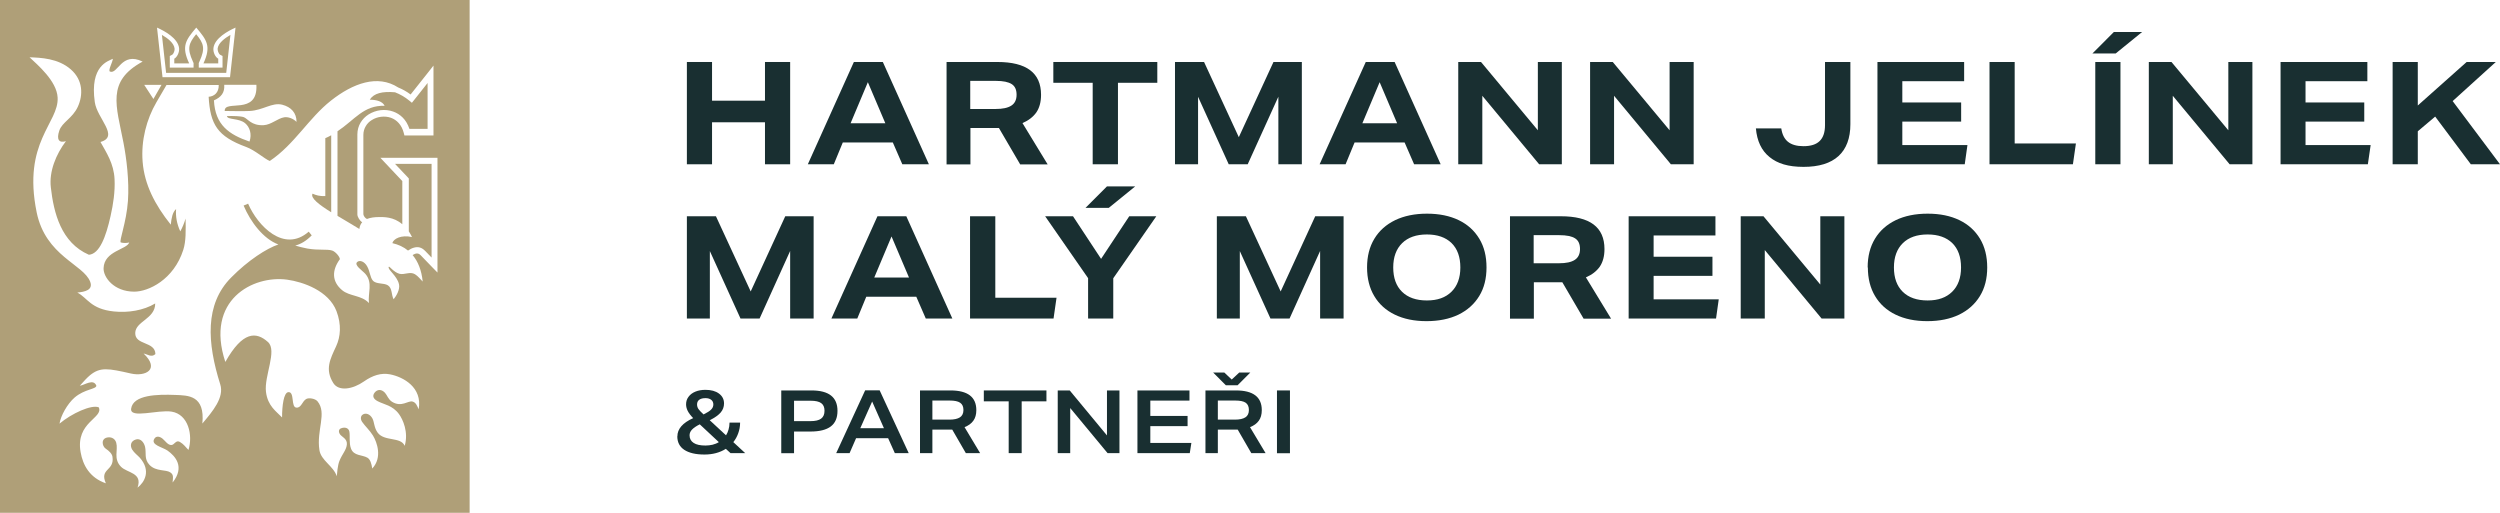
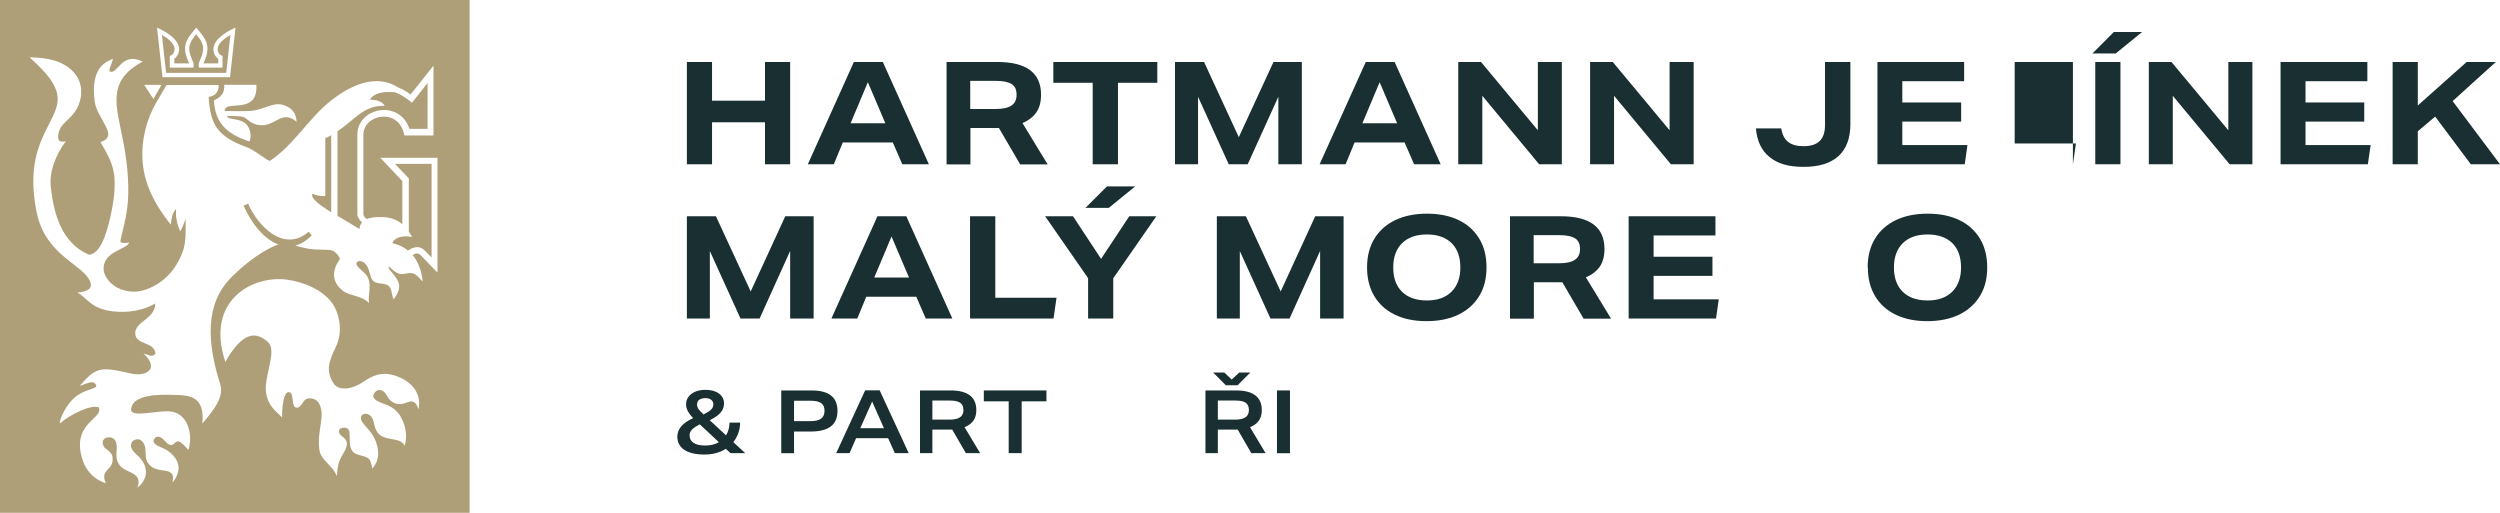
<svg xmlns="http://www.w3.org/2000/svg" width="390" height="80" viewBox="0 0 390 80" fill="none">
  <g clip-path="url(#clip0_58_2243)">
    <path d="M119.337 19.076H111.079V25.627H107.153V9.671H111.079V15.707H119.337V9.671H123.264V25.627H119.337V19.076Z" fill="#192F31" />
    <path d="M135.386 12.821L132.69 19.232H138.113L135.386 12.821ZM130.057 25.627H126.021L133.204 9.671H137.723L144.906 25.627H140.761L139.281 22.227H131.475L130.073 25.627H130.057Z" fill="#192F31" />
    <path d="M158.587 14.787C158.587 13.991 158.337 13.445 157.823 13.118C157.309 12.79 156.499 12.618 155.361 12.618H151.357V17.001H155.314C156.421 17.001 157.231 16.83 157.776 16.471C158.306 16.128 158.587 15.566 158.587 14.787ZM147.648 9.671H155.595C160.129 9.671 162.404 11.371 162.404 14.787C162.404 15.91 162.155 16.814 161.672 17.532C161.173 18.234 160.456 18.795 159.506 19.201L163.432 25.642H159.147L155.829 19.965H151.388V25.642H147.664V9.671H147.648Z" fill="#192F31" />
    <path d="M170.459 12.915H164.32V9.671H180.54V12.915H174.401V25.627H170.459V12.915Z" fill="#192F31" />
    <path d="M183.298 9.671H187.833L193.255 21.4L198.662 9.671H203.087V25.627H199.425V15.083L194.642 25.627H191.681L186.898 15.098V25.627H183.298V9.671Z" fill="#192F31" />
    <path d="M215.225 12.821L212.529 19.232H217.951L215.225 12.821ZM209.896 25.627H205.86L213.059 9.671H217.562L224.745 25.627H220.6L219.12 22.227H211.314L209.911 25.627H209.896Z" fill="#192F31" />
    <path d="M227.487 9.671H231.039L239.905 20.324V9.671H243.645V25.627H240.108L231.242 14.943V25.627H227.487V9.671Z" fill="#192F31" />
    <path d="M248.054 9.671H251.591L260.457 20.324V9.671H264.212V25.627H260.659L251.794 14.943V25.627H248.054V9.671Z" fill="#192F31" />
    <path d="M284.702 19.497V9.671H288.659V19.372C288.659 21.556 288.036 23.225 286.805 24.348C285.574 25.471 283.751 26.032 281.352 26.032C278.952 26.032 277.301 25.518 276.054 24.504C274.792 23.49 274.091 21.993 273.919 20.027H277.877C278.017 20.963 278.36 21.665 278.921 22.117C279.482 22.57 280.292 22.804 281.336 22.804C282.489 22.804 283.331 22.538 283.876 21.993C284.421 21.462 284.702 20.636 284.702 19.513" fill="#192F31" />
    <path d="M292.882 9.671H306.406V12.665H296.762V15.988H305.939V18.967H296.762V22.632H306.921L306.5 25.627H292.882V9.671Z" fill="#192F31" />
-     <path d="M310.364 9.671H314.29V22.383H323.842L323.374 25.627H310.364V9.671Z" fill="#192F31" />
+     <path d="M310.364 9.671H314.29V22.383H323.842L323.374 25.627V9.671Z" fill="#192F31" />
    <path d="M326.864 9.67H330.791V25.627H326.864V9.67ZM329.747 4.991H334.172L330.043 8.345H326.413L329.763 4.991H329.747Z" fill="#192F31" />
    <path d="M335.216 9.671H338.753L347.619 20.324V9.671H351.374V25.627H347.822L338.956 14.943V25.627H335.216V9.671Z" fill="#192F31" />
    <path d="M355.768 9.671H369.308V12.665H359.663V15.988H368.825V18.967H359.663V22.632H369.822L369.386 25.627H355.768V9.671Z" fill="#192F31" />
    <path d="M373.25 9.671H377.176V16.456L384.796 9.671H389.345L382.614 15.769L390 25.627H385.45L379.888 18.187L377.176 20.48V25.627H373.25V9.671Z" fill="#192F31" />
    <path d="M107.153 33.737H111.687L117.109 45.467L122.5 33.737H126.926V49.694H123.264V39.15L118.496 49.694H115.52L110.737 39.166V49.694H107.153V33.737Z" fill="#192F31" />
    <path d="M139.079 36.888L136.383 43.299H141.805L139.079 36.888ZM133.734 49.694H129.699L136.882 33.737H141.385L148.568 49.694H144.423L142.943 46.294H135.137L133.734 49.694Z" fill="#192F31" />
    <path d="M151.326 33.737H155.268V46.45H164.819L164.352 49.694H151.326V33.737Z" fill="#192F31" />
    <path d="M172.672 29.074H177.097L172.968 32.427H169.338L172.688 29.074H172.672ZM169.743 43.392L163.043 33.737H167.39L171.768 40.382L176.162 33.737H180.385L173.669 43.408V49.694H169.743V43.392Z" fill="#192F31" />
    <path d="M189.827 33.737H194.361L199.784 45.467L205.175 33.737H209.6V49.694H205.938V39.15L201.17 49.694H198.194L193.411 39.166V49.694H189.827V33.737Z" fill="#192F31" />
    <path d="M217.344 41.724C217.344 43.346 217.795 44.609 218.715 45.514C219.634 46.418 220.927 46.871 222.594 46.871C224.262 46.871 225.508 46.418 226.427 45.514C227.347 44.609 227.814 43.346 227.814 41.724C227.814 40.101 227.362 38.822 226.443 37.918C225.524 37.029 224.246 36.576 222.594 36.576C220.943 36.576 219.65 37.029 218.73 37.933C217.811 38.838 217.344 40.101 217.344 41.724ZM213.261 41.724C213.261 39.992 213.635 38.51 214.399 37.247C215.162 35.984 216.237 35.032 217.64 34.346C219.042 33.675 220.694 33.332 222.61 33.332C224.527 33.332 226.178 33.675 227.565 34.346C228.952 35.017 230.011 35.984 230.775 37.247C231.538 38.51 231.896 39.992 231.896 41.724C231.896 43.455 231.523 44.937 230.759 46.184C229.996 47.432 228.92 48.399 227.518 49.086C226.116 49.756 224.464 50.099 222.532 50.099C220.6 50.099 218.98 49.756 217.593 49.086C216.206 48.415 215.131 47.448 214.383 46.184C213.635 44.937 213.261 43.439 213.261 41.724Z" fill="#192F31" />
    <path d="M246.481 38.854C246.481 38.058 246.231 37.512 245.717 37.185C245.218 36.857 244.393 36.685 243.255 36.685H239.251V41.068H243.208C244.315 41.068 245.125 40.897 245.67 40.538C246.2 40.195 246.481 39.633 246.481 38.854ZM235.542 33.737H243.489C248.023 33.737 250.298 35.438 250.298 38.854C250.298 39.977 250.049 40.881 249.566 41.599C249.067 42.301 248.35 42.862 247.4 43.268L251.326 49.709H247.041L243.723 44.032H239.282V49.709H235.558V33.753L235.542 33.737Z" fill="#192F31" />
    <path d="M254.069 33.737H267.609V36.732H257.964V40.055H267.142V43.034H257.964V46.699H268.123L267.702 49.694H254.069V33.737Z" fill="#192F31" />
-     <path d="M271.551 33.737H275.103L283.969 44.391V33.737H287.724V49.694H284.172L275.306 39.01V49.694H271.551V33.737Z" fill="#192F31" />
    <path d="M295.453 41.724C295.453 43.346 295.905 44.609 296.824 45.514C297.743 46.418 299.037 46.871 300.704 46.871C302.371 46.871 303.617 46.418 304.537 45.514C305.456 44.609 305.923 43.346 305.923 41.724C305.923 40.101 305.472 38.822 304.552 37.918C303.633 37.029 302.355 36.576 300.704 36.576C299.052 36.576 297.759 37.029 296.84 37.933C295.92 38.838 295.453 40.101 295.453 41.724ZM291.355 41.724C291.355 39.992 291.729 38.51 292.492 37.247C293.256 35.984 294.331 35.032 295.733 34.346C297.136 33.675 298.787 33.332 300.719 33.332C302.651 33.332 304.287 33.675 305.674 34.346C307.061 35.017 308.12 35.984 308.884 37.247C309.632 38.495 310.006 39.992 310.006 41.724C310.006 43.455 309.632 44.937 308.868 46.184C308.105 47.432 307.03 48.399 305.627 49.086C304.225 49.756 302.574 50.099 300.657 50.099C298.741 50.099 297.104 49.756 295.718 49.086C294.331 48.415 293.256 47.448 292.508 46.184C291.76 44.937 291.386 43.439 291.386 41.724" fill="#192F31" />
    <path d="M108.742 63.108C108.742 63.357 108.82 63.607 108.96 63.81C109.1 64.012 109.381 64.309 109.755 64.652C110.316 64.371 110.721 64.122 110.939 63.888C111.173 63.654 111.282 63.389 111.282 63.092C111.282 62.796 111.173 62.546 110.954 62.375C110.736 62.203 110.44 62.109 110.066 62.109C109.646 62.109 109.318 62.188 109.085 62.359C108.851 62.531 108.742 62.78 108.742 63.092M107.573 67.912C107.573 68.427 107.791 68.832 108.212 69.097C108.633 69.378 109.256 69.503 110.066 69.503C110.44 69.503 110.799 69.456 111.157 69.378C111.515 69.284 111.843 69.16 112.139 68.972L109.163 66.196C108.602 66.477 108.196 66.758 107.947 67.023C107.698 67.288 107.573 67.584 107.573 67.896M105.672 68.068C105.672 66.914 106.498 65.962 108.134 65.229C107.729 64.808 107.449 64.434 107.277 64.09C107.106 63.747 107.028 63.404 107.028 63.077C107.028 62.624 107.153 62.234 107.417 61.891C107.667 61.548 108.025 61.283 108.477 61.096C108.929 60.908 109.459 60.815 110.051 60.815C110.923 60.815 111.624 61.002 112.154 61.392C112.684 61.782 112.949 62.297 112.949 62.936C112.949 63.467 112.777 63.934 112.435 64.34C112.092 64.746 111.531 65.151 110.721 65.557L113.26 67.912C113.432 67.647 113.556 67.35 113.65 67.023C113.743 66.695 113.806 66.337 113.806 65.931H115.457C115.457 66.539 115.348 67.085 115.161 67.6C114.974 68.115 114.725 68.567 114.398 68.972L116.252 70.688H113.962L113.229 70.017C112.294 70.61 111.173 70.907 109.895 70.907C108.524 70.907 107.48 70.657 106.747 70.174C106.015 69.69 105.657 68.972 105.657 68.052" fill="#192F31" />
    <path d="M128.624 64.075C128.624 63.529 128.452 63.139 128.109 62.889C127.767 62.64 127.221 62.515 126.473 62.515H123.871V65.697H126.442C127.19 65.697 127.736 65.572 128.094 65.307C128.452 65.042 128.624 64.636 128.624 64.075ZM121.877 60.909H126.598C129.309 60.909 130.649 61.969 130.649 64.091C130.649 65.182 130.306 65.993 129.605 66.524C128.904 67.054 127.845 67.319 126.442 67.319H123.871V70.704H121.877V60.909Z" fill="#192F31" />
    <path d="M136.056 62.64L134.202 66.804H137.895L136.056 62.64ZM132.535 70.688H130.447L134.965 60.893H137.225L141.759 70.688H139.593L138.549 68.364H133.547L132.535 70.688Z" fill="#192F31" />
    <path d="M150.297 63.966C150.297 63.435 150.126 63.061 149.783 62.827C149.44 62.593 148.895 62.484 148.147 62.484H145.452V65.463H148.116C148.848 65.463 149.394 65.338 149.752 65.104C150.11 64.87 150.297 64.48 150.297 63.966ZM143.52 60.908H148.272C150.967 60.908 152.307 61.938 152.307 63.981C152.307 64.652 152.152 65.213 151.84 65.635C151.528 66.071 151.076 66.399 150.469 66.633L152.899 70.688H150.671L148.552 67.023H145.452V70.688H143.52V60.893V60.908Z" fill="#192F31" />
    <path d="M157.355 62.609H153.476V60.909H163.245V62.609H159.381V70.688H157.355V62.609Z" fill="#192F31" />
-     <path d="M165.006 60.909H166.876L172.687 67.927V60.909H174.635V70.688H172.781L166.954 63.654V70.688H165.006V60.909Z" fill="#192F31" />
-     <path d="M177.44 60.909H185.558V62.499H179.45V64.886H185.262V66.477H179.45V69.097H185.854L185.605 70.688H177.44V60.909Z" fill="#192F31" />
    <path d="M194.829 63.966C194.829 63.435 194.657 63.061 194.33 62.827C193.987 62.593 193.442 62.484 192.678 62.484H189.983V65.463H192.647C193.38 65.463 193.925 65.338 194.283 65.104C194.642 64.87 194.829 64.48 194.829 63.966ZM193.068 60.097H191.229L189.251 58.117H190.996L192.149 59.208L193.317 58.117H195.047L193.068 60.097ZM188.051 60.908H192.803C195.499 60.908 196.839 61.938 196.839 63.981C196.839 64.652 196.683 65.213 196.371 65.635C196.06 66.071 195.608 66.399 195 66.633L197.431 70.688H195.203L193.084 67.023H189.983V70.688H188.051V60.893V60.908Z" fill="#192F31" />
    <path d="M201.233 60.909H199.207V70.704H201.233V60.909Z" fill="#192F31" />
    <path d="M50.748 21.556C51.075 21.416 51.387 21.259 51.668 21.104V33.114C49.767 31.928 48.395 30.883 48.754 30.212C49.284 30.447 49.86 30.634 50.748 30.587V21.571V21.556Z" fill="#AF9F78" />
    <path d="M56.498 34.673C56.264 34.939 56.108 35.282 56.062 35.718C54.955 35.032 53.756 34.346 52.649 33.675V20.48C55.361 18.67 56.716 16.409 60.004 16.502C59.661 15.816 58.773 15.566 57.682 15.551C58.321 14.537 59.645 14.225 61.624 14.397C62.388 14.693 63.151 15.114 63.883 15.722L64.257 16.034L64.569 15.644L66.704 12.946V20.105H63.868C63.401 18.67 62.45 17.797 61.344 17.407C60.705 17.173 60.019 17.111 59.365 17.189C58.711 17.267 58.072 17.5 57.511 17.844C56.482 18.499 55.75 19.591 55.75 20.979V33.457C55.75 33.831 56.14 34.455 56.482 34.658" fill="#AF9F78" />
    <path d="M61.624 25.564H67.327V40.179L66.314 39.134C65.784 38.588 65.223 38.448 64.569 38.635C64.273 38.713 63.977 38.869 63.649 39.088C62.979 38.526 62.154 38.152 61.219 37.933C61.343 37.263 62.59 36.592 64.273 36.982C64.117 36.654 63.946 36.358 63.774 36.093V27.842L63.649 27.701L61.624 25.564Z" fill="#AF9F78" />
    <path d="M35.292 11.371L35.946 5.444C35.027 5.974 34.061 6.723 33.952 7.565C33.92 7.846 34.092 8.407 34.357 8.547L34.715 8.735V10.544H31.007V9.842L31.116 9.593C32.066 7.534 31.77 6.754 30.602 5.334C29.449 6.754 29.137 7.534 30.087 9.593L30.197 9.842V10.544H26.488V8.735L26.847 8.547C27.096 8.407 27.283 7.846 27.236 7.565C27.127 6.707 26.161 5.958 25.257 5.444L25.912 11.371H35.245H35.292ZM68.293 42.566L67.451 41.708L65.613 39.805C65.364 39.556 65.114 39.493 64.834 39.571C64.694 39.618 64.538 39.68 64.366 39.789C65.223 40.803 65.769 42.191 65.94 43.923C65.55 43.533 65.239 43.096 64.74 42.784C63.961 42.301 63.073 42.925 62.294 42.706C61.39 42.441 60.752 41.49 60.658 41.614C60.362 42.004 61.951 42.987 62.247 44.359C62.419 45.155 61.842 46.153 61.406 46.684C61.032 46.029 61.219 44.968 60.518 44.516C59.863 44.094 58.695 44.375 58.165 43.767C57.729 43.268 57.713 42.316 57.277 41.552C56.856 40.788 56.139 40.538 55.75 40.85C55.142 41.334 56.544 42.207 56.996 42.722C58.212 44.126 57.355 45.748 57.557 47.276C56.404 46.029 54.535 46.247 53.366 45.264C51.777 43.938 51.73 42.207 53.023 40.429C52.992 40.023 52.338 39.259 51.823 39.087C51.013 38.822 49.736 39.087 47.959 38.776C47.165 38.62 46.635 38.479 46.058 38.308C46.915 38.089 47.772 37.59 48.629 36.717L48.162 36.14C44.298 39.509 40.2 35.235 38.704 31.772L38.003 32.069C39.078 34.611 41.072 37.263 43.425 38.136C41.587 38.76 38.719 40.6 36.071 43.283C31.91 47.463 32.316 53.484 34.357 59.957C35.011 62.016 33.173 64.168 31.568 66.071C32.004 61.642 29.34 61.688 27.33 61.61C24.572 61.501 20.77 61.579 20.458 63.747C20.224 65.37 24.665 63.872 26.769 64.215C29.386 64.636 30.119 67.896 29.402 70.189C28.934 69.737 28.701 69.316 28.062 68.941C27.423 68.567 27.205 69.456 26.691 69.425C26.145 69.394 25.803 68.801 25.351 68.427C24.93 68.083 24.385 67.959 24.089 68.427C23.45 69.425 25.351 69.737 26.145 70.298C27.33 71.141 28.888 72.825 26.924 75.274C27.018 74.338 27.065 74.026 26.55 73.683C25.881 73.231 24.338 73.574 23.341 72.544C22.437 71.609 22.858 70.657 22.624 69.69C22.437 68.941 21.892 68.364 21.222 68.551C20.349 68.801 20.271 69.55 20.614 70.127C20.926 70.641 21.502 71.063 21.798 71.39C23.621 73.433 22.531 75.258 21.456 76.069C22.281 73.714 19.851 73.808 18.869 72.809C17.654 71.562 18.448 70.22 18.137 69.082C17.965 68.458 17.451 68.193 16.937 68.224C15.675 68.302 15.909 69.596 16.485 69.986C17.03 70.345 17.482 70.797 17.544 71.25C17.887 73.511 15.472 73.043 16.516 75.399C13.992 74.525 12.932 72.576 12.574 70.532C11.748 65.837 16.173 65.229 15.41 63.545C14.273 63.077 11.172 64.496 9.286 66.087C9.458 64.886 10.502 62.999 11.639 62.016C13.213 60.675 14.989 60.737 15.036 60.175C14.584 59.006 13.197 60.082 12.45 60.175C13.104 59.442 13.556 58.943 14.039 58.538C15.644 57.227 16.875 57.462 20.443 58.273C22.671 58.772 25.008 57.649 22.406 55.153C22.998 55.247 23.637 55.824 24.244 55.231C24.198 53.219 21.05 53.89 21.097 51.94C21.144 50.099 24.213 49.756 24.213 47.339C22.406 48.431 19.96 48.82 17.763 48.587C14.117 48.212 13.649 46.45 12.06 45.639C13.197 45.529 14.569 45.264 14.07 43.954C13.026 41.209 7.121 39.977 5.718 33.114C3.475 22.133 9.209 19.201 8.99 15.208C8.85 12.618 5.827 10.092 4.612 8.937C6.31 9 9.068 9.078 11.063 10.84C12.964 12.509 12.979 14.833 12.138 16.658C11.312 18.452 9.692 19.06 9.255 20.37C8.772 21.774 9.209 22.351 10.284 22.024C8.741 24.067 7.635 26.75 7.931 29.245C8.383 33.223 9.536 37.855 13.867 39.743C15.535 39.618 16.532 36.919 17.248 33.706C17.669 31.835 17.965 29.885 17.872 27.966C17.763 25.502 16.563 23.755 15.675 22.149C18.682 21.291 15.145 18.499 14.787 15.925C13.976 10.216 16.906 9.53 17.607 9.171C17.529 9.795 16.875 10.887 17.124 11.152C18.37 11.714 18.931 7.97 22.25 9.608C16.547 12.696 18.152 16.487 19.259 22.258C19.726 24.66 20.178 28.232 19.96 31.335C19.71 34.767 18.557 37.559 18.838 37.824C19.29 37.933 19.726 37.933 20.162 37.824C19.788 38.947 16.251 39.134 16.158 41.833C16.111 43.268 17.778 45.483 20.91 45.498C23.154 45.514 27.111 43.626 28.592 38.978C29.028 37.621 28.981 35.921 28.95 34.096C28.732 34.829 28.451 35.516 28.124 36.093C27.595 34.939 27.376 33.784 27.47 32.614C26.909 33.114 26.753 33.987 26.644 35.048C24.151 31.928 22.531 28.777 22.25 25.237C21.985 21.915 22.858 18.608 24.4 15.956L25.974 13.258H34.123C34.154 14.443 33.422 15.036 32.549 15.098C32.799 19.419 33.905 21.275 38.408 22.928C39.779 23.428 41.259 24.785 42.085 25.112C45.934 22.538 48.146 18.436 51.636 15.691C55.064 12.993 58.897 11.573 62.123 13.648C62.777 13.913 63.431 14.272 64.055 14.74L66.766 11.324L67.623 10.232V21.135H63.089L62.995 20.76C62.668 19.466 61.889 18.701 60.985 18.374C60.502 18.202 59.972 18.156 59.443 18.218C58.928 18.28 58.43 18.452 57.994 18.733C57.604 18.967 57.277 19.294 57.059 19.684C56.825 20.074 56.685 20.526 56.685 21.041V33.363C56.685 33.691 56.981 34.05 57.246 34.159C57.791 33.94 58.461 33.862 59.1 33.862C59.832 33.862 61.375 33.784 62.761 34.985V28.247L60.097 25.424L59.334 24.613H68.246V42.581L68.293 42.566ZM65.301 63.825C65.083 63.373 64.927 62.796 64.351 62.64C63.665 62.453 62.652 63.591 61.172 62.687C60.58 62.328 60.393 61.642 60.05 61.267C59.474 60.659 58.866 60.753 58.477 61.205C58.009 61.766 58.258 62.25 58.928 62.593C59.895 63.108 61.234 63.217 62.247 64.605C62.839 65.416 63.759 67.397 63.135 69.55C62.512 68.099 59.957 68.91 58.913 67.491C58.352 66.727 58.399 65.853 58.103 65.291C57.729 64.574 56.996 64.324 56.513 64.73C56.264 64.948 56.202 65.385 56.498 65.822C56.934 66.461 57.682 67.132 58.181 67.943C58.819 68.988 59.676 71.374 58.072 73.09C57.947 72.31 57.776 71.686 57.324 71.406C56.498 70.922 55.189 71.156 54.753 69.971C54.425 69.082 54.628 68.021 54.503 67.335C54.394 66.773 53.833 66.57 53.195 66.82C52.867 66.945 52.743 67.335 53.054 67.772C53.319 68.146 54.176 68.442 54.114 69.3C54.051 70.205 53.382 70.813 52.945 71.92C52.665 72.622 52.587 73.808 52.54 74.291C52.01 72.685 50.078 71.843 49.829 70.22C49.346 67.085 51.044 64.449 49.533 62.609C49.175 62.172 48.193 62.016 47.788 62.234C47.133 62.593 47.024 63.623 46.261 63.591C45.326 63.56 46.012 61.096 44.983 61.174C44.251 61.236 44.002 63.326 44.002 65.12C43.098 64.168 41.773 63.357 41.493 61.142C41.181 58.678 43.285 54.685 41.805 53.359C39.966 51.706 37.863 51.644 35.151 56.463C31.957 46.777 39.483 42.909 44.781 43.626C47.289 43.97 51.278 45.358 52.493 48.54C53.288 50.645 53.132 52.517 52.431 54.03C51.512 56.011 50.655 57.617 51.995 59.754C52.836 61.096 55.018 60.737 56.778 59.505C58.134 58.553 59.474 58.132 60.845 58.397C62.933 58.803 65.909 60.441 65.317 63.825M25.195 13.242L23.933 15.442L22.499 13.242H25.195ZM27.937 7.502C28.015 8.158 27.626 8.922 27.189 9.156V9.889H29.511C28.265 7.222 28.95 6.27 30.617 4.305C32.285 6.27 32.97 7.206 31.739 9.889H34.045V9.156C33.593 8.922 33.219 8.158 33.297 7.502C33.484 5.958 35.556 4.835 36.741 4.305L35.884 12.041H25.351L24.494 4.305C25.678 4.835 27.75 5.958 27.937 7.502ZM35.058 17.313C36.351 17.313 37.66 17.376 38.953 17.313C41.041 17.204 42.444 15.941 44.017 16.331C45.419 16.689 46.261 17.61 46.261 19.014C45.731 18.483 44.937 18.202 44.344 18.296C43.285 18.468 42.319 19.466 41.119 19.528C39.203 19.622 38.657 18.514 38.034 18.28C37.566 18.109 36.429 18.078 35.401 18.109C35.479 18.733 37.27 18.39 38.252 19.232C38.953 19.825 39.327 20.916 38.922 22.086C35.743 20.994 33.562 19.513 33.375 15.66C34.513 15.161 35.074 14.443 34.98 13.227H39.997C40.262 18.109 34.949 15.442 35.058 17.313ZM0 80H73.263V0H0V80Z" fill="#AF9F78" />
  </g>
  <defs>
    <clipPath id="clip0_58_2243">
      <rect width="390" height="80" fill="white" />
    </clipPath>
  </defs>
</svg>